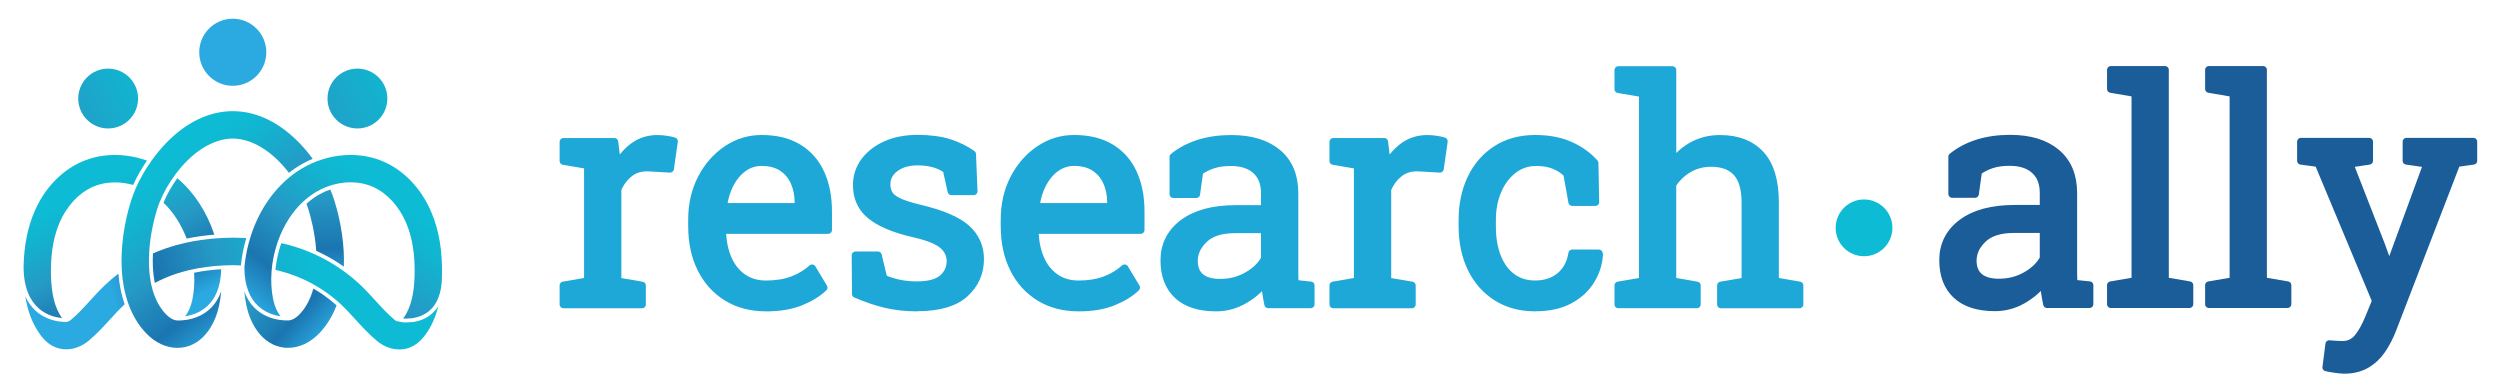
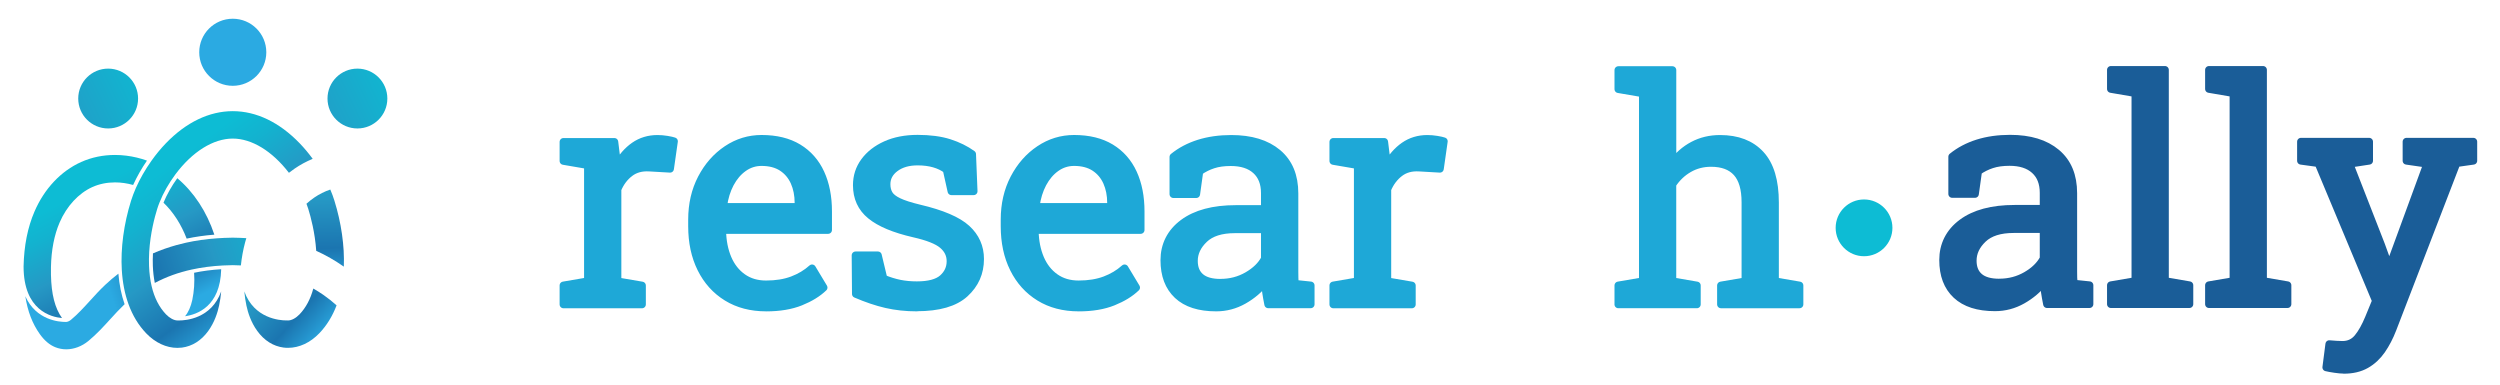
<svg xmlns="http://www.w3.org/2000/svg" xmlns:xlink="http://www.w3.org/1999/xlink" id="Layer_1" viewBox="0 0 650 100">
  <defs>
    <linearGradient id="linear-gradient" x1="41.07" y1="40.25" x2="57.99" y2="74.32" gradientUnits="userSpaceOnUse">
      <stop offset="0" stop-color="#0dbcd4" />
      <stop offset=".17" stop-color="#13b2cf" />
      <stop offset=".45" stop-color="#2599c5" />
      <stop offset=".45" stop-color="#2699c5" />
      <stop offset=".75" stop-color="#1b75b0" />
      <stop offset=".99" stop-color="#2baae2" />
    </linearGradient>
    <linearGradient id="linear-gradient-2" x1="79.53" y1="62.16" x2="28.94" y2="78.6" xlink:href="#linear-gradient" />
    <linearGradient id="linear-gradient-3" x1="18.9" y1="51.26" x2="35.82" y2="85.33" xlink:href="#linear-gradient" />
    <linearGradient id="linear-gradient-4" x1="102.61" y1="51.24" x2="74.41" y2="87.42" xlink:href="#linear-gradient" />
    <linearGradient id="linear-gradient-5" x1="84.81" y1="78.41" x2="34.22" y2="94.85" xlink:href="#linear-gradient" />
    <linearGradient id="linear-gradient-6" x1="78.34" y1="58.49" x2="27.75" y2="74.93" xlink:href="#linear-gradient" />
    <linearGradient id="linear-gradient-7" x1="83.95" y1="31.6" x2="84.89" y2="75.54" xlink:href="#linear-gradient" />
    <linearGradient id="linear-gradient-8" x1="55.77" y1="63.79" x2="84.03" y2="89.02" xlink:href="#linear-gradient" />
    <linearGradient id="linear-gradient-9" x1="43.95" y1="43.07" x2="71.49" y2="79.94" xlink:href="#linear-gradient" />
    <linearGradient id="linear-gradient-10" x1="36.19" y1="42.67" x2="53.11" y2="76.74" xlink:href="#linear-gradient" />
    <linearGradient id="New_Gradient_Swatch_copy_2" x1="110.05" y1="17.46" x2="54.07" y2="44.14" gradientUnits="userSpaceOnUse">
      <stop offset="0" stop-color="#0dbcd4" />
      <stop offset=".21" stop-color="#13b2cf" />
      <stop offset=".56" stop-color="#2599c5" />
      <stop offset=".57" stop-color="#2699c5" />
      <stop offset=".99" stop-color="#2baae2" />
    </linearGradient>
    <linearGradient id="New_Gradient_Swatch_copy_2-2" x1="45.23" y1="17.46" x2="-10.74" y2="44.14" xlink:href="#New_Gradient_Swatch_copy_2" />
  </defs>
  <path d="M518.69,79.9c-4.4,0-7.74-1.07-10.04-3.22s-3.44-5.17-3.44-9.08,1.64-7.23,4.92-9.66c3.28-2.43,7.83-3.65,13.67-3.65h7.54v-4.14c0-2.55-.77-4.53-2.32-5.93-1.55-1.41-3.73-2.11-6.54-2.11-1.77,0-3.31.21-4.61.64-1.3.43-2.49,1.02-3.55,1.78l-.82,5.9h-5.93v-9.68c1.9-1.54,4.11-2.7,6.64-3.5,2.52-.79,5.32-1.19,8.4-1.19,5.13,0,9.15,1.22,12.07,3.67,2.92,2.45,4.37,5.95,4.37,10.5v20.34c0,.55,0,1.08.02,1.6s.05,1.04.1,1.56l4.1.43v4.92h-11.05c-.23-1.15-.42-2.17-.55-3.08-.13-.91-.22-1.82-.27-2.73-1.48,1.9-3.34,3.48-5.56,4.74-2.23,1.26-4.6,1.89-7.13,1.89ZM519.82,73.46c2.55,0,4.88-.61,6.99-1.83s3.62-2.69,4.53-4.41v-7.65h-7.81c-3.54,0-6.2.85-7.97,2.54s-2.65,3.58-2.65,5.66c0,1.85.57,3.26,1.72,4.24,1.15.98,2.88,1.46,5.19,1.46Z" fill="#1a5d98" stroke="#1a5d98" stroke-linecap="round" stroke-linejoin="round" stroke-width="2" />
  <path d="M548.83,79.08v-4.92l6.37-1.09V24.22l-6.37-1.09v-4.96h14.06v54.9l6.36,1.09v4.92h-20.42Z" fill="#1a5d98" stroke="#1a5d98" stroke-linecap="round" stroke-linejoin="round" stroke-width="2" />
  <path d="M574.33,79.08v-4.92l6.37-1.09V24.22l-6.37-1.09v-4.96h14.06v54.9l6.36,1.09v4.92h-20.42Z" fill="#1a5d98" stroke="#1a5d98" stroke-linecap="round" stroke-linejoin="round" stroke-width="2" />
  <path d="M609.4,96.14c-.6,0-1.38-.07-2.34-.21-.96-.14-1.71-.28-2.23-.41l.78-6.05c.44.05,1.05.1,1.83.14.78.04,1.31.06,1.6.06,1.64,0,2.97-.62,4-1.87,1.03-1.25,1.98-2.96,2.87-5.12l1.83-4.45-14.96-35.81-4.53-.62v-4.96h17.73v4.96l-5.12.78,8.24,21.12,1.99,5.51h.23l9.76-26.63-5.39-.78v-4.96h17.38v4.96l-4.37.62-16.63,43.15c-.78,2.03-1.73,3.85-2.83,5.45-1.11,1.6-2.46,2.86-4.06,3.77-1.6.91-3.53,1.37-5.8,1.37Z" fill="#1a5d98" stroke="#1a5d98" stroke-linecap="round" stroke-linejoin="round" stroke-width="2" />
  <path d="M146.5,79.13v-4.92l6.36-1.09v-30.18l-6.36-1.09v-4.96h13.24l.66,5.39.08.74c1.2-2.16,2.67-3.85,4.43-5.08,1.76-1.22,3.77-1.83,6.03-1.83.81,0,1.63.07,2.48.21.85.14,1.45.28,1.82.41l-1.02,7.15-5.35-.31c-2.03-.13-3.74.33-5.12,1.39-1.38,1.05-2.45,2.47-3.2,4.24v23.94l6.37,1.09v4.92h-20.42Z" fill="#1ea8d7" stroke="#1ea8d7" stroke-linecap="round" stroke-linejoin="round" stroke-width="2" />
  <path d="M199.18,79.95c-3.9,0-7.3-.89-10.19-2.67s-5.12-4.26-6.7-7.44c-1.58-3.18-2.36-6.85-2.36-11.01v-1.72c0-4.01.83-7.59,2.48-10.76,1.65-3.16,3.85-5.66,6.6-7.5,2.75-1.84,5.75-2.75,9-2.75,3.8,0,6.98.78,9.55,2.34,2.56,1.56,4.5,3.75,5.8,6.58,1.3,2.83,1.95,6.15,1.95,9.98v4.8h-27.41l-.12.19c.05,2.71.53,5.11,1.42,7.21.9,2.1,2.19,3.74,3.89,4.94,1.69,1.2,3.72,1.8,6.09,1.8,2.6,0,4.89-.37,6.85-1.11,1.96-.74,3.66-1.76,5.1-3.06l3.01,5c-1.51,1.46-3.51,2.69-5.99,3.69-2.49,1-5.47,1.5-8.96,1.5ZM188.13,53.79h19.48v-1.02c0-2.03-.36-3.85-1.07-5.45-.72-1.6-1.78-2.86-3.2-3.79-1.42-.92-3.2-1.39-5.33-1.39-1.72,0-3.28.5-4.69,1.5-1.41,1-2.56,2.36-3.48,4.08-.91,1.72-1.51,3.67-1.8,5.86l.08.2Z" fill="#1ea8d7" stroke="#1ea8d7" stroke-linecap="round" stroke-linejoin="round" stroke-width="2" />
  <path d="M238.38,79.95c-2.84,0-5.49-.29-7.97-.86s-5.1-1.46-7.89-2.66l-.08-10.04h5.82l1.45,6.05c1.46.6,2.87,1.03,4.24,1.31,1.37.27,2.84.41,4.43.41,3.12,0,5.36-.6,6.72-1.8,1.35-1.2,2.03-2.68,2.03-4.45,0-1.67-.68-3.08-2.05-4.24-1.37-1.16-3.85-2.14-7.44-2.95-5.1-1.17-8.86-2.74-11.26-4.71-2.41-1.96-3.61-4.59-3.61-7.87,0-2.29.66-4.34,1.99-6.15,1.33-1.81,3.17-3.25,5.54-4.32,2.37-1.07,5.13-1.6,8.28-1.6s5.94.36,8.22,1.09c2.28.73,4.26,1.71,5.96,2.93l.39,9.64h-5.78l-1.25-5.62c-.91-.68-1.99-1.2-3.24-1.56-1.25-.36-2.68-.55-4.29-.55-2.4,0-4.34.56-5.84,1.68s-2.25,2.53-2.25,4.22c0,.99.21,1.85.64,2.58.43.73,1.26,1.39,2.48,1.97,1.22.59,3.02,1.17,5.39,1.74,5.88,1.38,9.99,3.14,12.32,5.27,2.33,2.13,3.5,4.76,3.5,7.89,0,3.57-1.32,6.55-3.96,8.96-2.64,2.41-6.8,3.61-12.48,3.61Z" fill="#1ea8d7" stroke="#1ea8d7" stroke-linecap="round" stroke-linejoin="round" stroke-width="2" />
  <path d="M280.44,79.95c-3.9,0-7.3-.89-10.19-2.67s-5.12-4.26-6.7-7.44c-1.58-3.18-2.36-6.85-2.36-11.01v-1.72c0-4.01.83-7.59,2.48-10.76,1.65-3.16,3.85-5.66,6.6-7.5,2.75-1.84,5.75-2.75,9-2.75,3.8,0,6.98.78,9.55,2.34,2.56,1.56,4.5,3.75,5.8,6.58,1.3,2.83,1.95,6.15,1.95,9.98v4.8h-27.41l-.12.19c.05,2.71.53,5.11,1.42,7.21.9,2.1,2.19,3.74,3.89,4.94,1.69,1.2,3.72,1.8,6.09,1.8,2.6,0,4.89-.37,6.85-1.11,1.96-.74,3.66-1.76,5.1-3.06l3.01,5c-1.51,1.46-3.51,2.69-5.99,3.69-2.49,1-5.47,1.5-8.96,1.5ZM269.39,53.79h19.48v-1.02c0-2.03-.36-3.85-1.07-5.45-.72-1.6-1.78-2.86-3.2-3.79-1.42-.92-3.2-1.39-5.33-1.39-1.72,0-3.28.5-4.69,1.5-1.41,1-2.56,2.36-3.48,4.08-.91,1.72-1.51,3.67-1.8,5.86l.08.2Z" fill="#1ea8d7" stroke="#1ea8d7" stroke-linecap="round" stroke-linejoin="round" stroke-width="2" />
  <path d="M316.21,79.95c-4.4,0-7.75-1.07-10.04-3.22s-3.44-5.17-3.44-9.08,1.64-7.23,4.92-9.66c3.28-2.43,7.83-3.65,13.67-3.65h7.54v-4.14c0-2.55-.78-4.53-2.32-5.93-1.55-1.41-3.73-2.11-6.54-2.11-1.77,0-3.31.21-4.61.64-1.3.43-2.49,1.02-3.55,1.78l-.82,5.9h-5.94v-9.68c1.9-1.54,4.11-2.7,6.64-3.5,2.53-.79,5.32-1.19,8.4-1.19,5.13,0,9.15,1.22,12.07,3.67,2.92,2.45,4.37,5.95,4.37,10.5v20.34c0,.55,0,1.08.02,1.6.01.52.04,1.04.1,1.56l4.1.43v4.92h-11.05c-.23-1.15-.42-2.17-.55-3.08-.13-.91-.22-1.82-.27-2.73-1.48,1.9-3.34,3.48-5.56,4.74-2.23,1.26-4.6,1.89-7.13,1.89ZM317.34,73.51c2.55,0,4.88-.61,6.99-1.83,2.11-1.22,3.62-2.69,4.53-4.41v-7.65h-7.81c-3.54,0-6.2.85-7.97,2.54-1.77,1.69-2.66,3.58-2.66,5.66,0,1.85.57,3.26,1.72,4.24,1.15.98,2.88,1.46,5.19,1.46Z" fill="#1ea8d7" stroke="#1ea8d7" stroke-linecap="round" stroke-linejoin="round" stroke-width="2" />
  <path d="M346.66,79.13v-4.92l6.36-1.09v-30.18l-6.36-1.09v-4.96h13.24l.66,5.39.08.74c1.2-2.16,2.67-3.85,4.43-5.08,1.76-1.22,3.77-1.83,6.03-1.83.81,0,1.63.07,2.48.21.85.14,1.45.28,1.82.41l-1.02,7.15-5.35-.31c-2.03-.13-3.74.33-5.12,1.39-1.38,1.05-2.45,2.47-3.2,4.24v23.94l6.37,1.09v4.92h-20.42Z" fill="#1ea8d7" stroke="#1ea8d7" stroke-linecap="round" stroke-linejoin="round" stroke-width="2" />
-   <path d="M399.18,79.95c-3.83,0-7.16-.89-10-2.67s-5.04-4.26-6.6-7.44-2.34-6.85-2.34-11.01v-1.64c0-4.01.75-7.6,2.26-10.78s3.68-5.69,6.52-7.54c2.84-1.85,6.22-2.77,10.15-2.77,3.41,0,6.4.56,8.96,1.68,2.56,1.12,4.72,2.66,6.46,4.61l.2,10.15h-6.01l-1.33-7.38c-.88-.91-1.99-1.64-3.32-2.19-1.33-.55-2.89-.82-4.69-.82-2.29,0-4.3.68-6.03,2.03-1.73,1.35-3.08,3.16-4.04,5.43-.96,2.26-1.44,4.79-1.44,7.58v1.64c0,3.07.45,5.74,1.35,8,.9,2.26,2.19,4.02,3.87,5.25,1.68,1.24,3.68,1.85,5.99,1.85,2.6,0,4.76-.72,6.48-2.15s2.77-3.4,3.16-5.9h6.91l.08.23c-.13,2.42-.85,4.69-2.15,6.79-1.3,2.11-3.16,3.81-5.56,5.1-2.41,1.29-5.37,1.93-8.88,1.93Z" fill="#1ea8d7" stroke="#1ea8d7" stroke-linecap="round" stroke-linejoin="round" stroke-width="2" />
  <path d="M420.77,79.13v-4.92l6.37-1.09V24.27l-6.37-1.09v-4.96h14.06v24.29c1.46-2.03,3.24-3.6,5.35-4.72,2.11-1.12,4.45-1.68,7.03-1.68,4.53,0,8.04,1.35,10.54,4.06,2.5,2.71,3.75,6.87,3.75,12.5v20.46l6.37,1.09v4.92h-20.42v-4.92l6.36-1.09v-20.54c0-3.49-.75-6.06-2.25-7.73-1.5-1.67-3.73-2.5-6.7-2.5-2.11,0-4.03.5-5.76,1.5s-3.16,2.36-4.28,4.08v25.19l6.36,1.09v4.92h-20.42Z" fill="#1ea8d7" stroke="#1ea8d7" stroke-linecap="round" stroke-linejoin="round" stroke-width="2" />
  <circle cx="484.65" cy="59.24" r="7.38" fill="#0dbcd4" />
  <path d="M46.09,46.34c-1.47,2.04-2.7,4.22-3.58,6.36,2.55,2.45,4.62,5.67,6.02,9.34,2.31-.49,4.67-.83,7.2-1.03-1.98-5.96-5.29-11.01-9.63-14.68Z" fill="url(#linear-gradient)" />
  <path d="M27.39,74.03c-1.44,1.35-2.74,2.78-3.99,4.16-1.65,1.81-3.21,3.52-4.96,4.97-.45.37-.91.52-1.18.54,0,0-.11,0-.3,0-1.5,0-7.58-.4-10.38-6.68.61,3.95,1.85,7.14,3.77,9.84,1.2,1.68,2.51,2.8,4.02,3.41.89.36,1.85.55,2.84.55,2.02,0,4.07-.77,5.77-2.17,2.14-1.76,3.95-3.75,5.7-5.67,1.22-1.34,2.38-2.61,3.61-3.78.04-.03.07-.07.11-.1-.84-2.41-1.38-5.08-1.62-7.95-1.18.9-2.31,1.86-3.37,2.86Z" fill="url(#linear-gradient-2)" />
  <path d="M34.62,48.08c.97-2.13,2.2-4.3,3.59-6.32-1.73-.62-3.51-1.05-5.32-1.28-1-.13-2.01-.19-3-.19-3.13,0-6.08.62-8.79,1.83-5.26,2.36-9.57,6.94-12.13,12.88-1.78,4.11-2.73,8.92-2.84,14.29,0,11.39,7.15,13.15,9.99,13.4-1.85-2.6-2.76-6.17-2.87-11.22-.01-.71-.02-1.39,0-2.03.09-4.44.85-8.35,2.26-11.61,1.83-4.24,4.93-7.59,8.51-9.2,1.79-.8,3.77-1.21,5.89-1.21,1.57,0,3.15.23,4.71.67Z" fill="url(#linear-gradient-3)" />
-   <path d="M99.94,42.12c-2.71-1.22-5.67-1.83-8.79-1.83-.99,0-2,.06-3,.19-2.01.26-4,.76-5.9,1.5-1.8.7-3.51,1.6-5.1,2.68-.61.42-1.22.87-1.8,1.35-4.68,3.81-8.21,9.2-10.22,15.59-.17.54-.33,1.09-.47,1.63-.55,2.08-.93,4.19-1.12,6.29,0,10.11,6.24,12.26,9.41,12.7-.82-.95-1.52-2.47-1.9-4.25-.5-2.37-.65-4.88-.44-7.48.14-1.8.46-3.63.94-5.43.24-.89.51-1.77.82-2.62,1.44-3.96,3.66-7.41,6.41-9.98.76-.71,1.56-1.36,2.4-1.92,1.48-1.02,3.11-1.8,4.84-2.34,1.69-.53,3.42-.8,5.12-.8,2.12,0,4.1.41,5.89,1.21,3.58,1.61,6.68,4.96,8.51,9.2,1.64,3.79,2.38,8.25,2.26,13.64-.11,5.07-1.03,8.65-2.89,11.26-.03.04-.05.07-.08.11.21.01.45.02.71.02,3.18,0,8.62-1.22,9.31-9.4.03-.58.06-1.17.07-1.82.14-6.43-.79-11.87-2.84-16.62-2.57-5.94-6.88-10.51-12.13-12.88Z" fill="url(#linear-gradient-4)" />
-   <path d="M106.84,83.76c-.49.05-.93.07-1.31.07h0c-.27,0-.51,0-.73-.02-.01,0-.03,0-.04,0l-1.65-.32h0c-.17-.08-.34-.18-.51-.33-1.75-1.44-3.31-3.15-4.96-4.97-1.26-1.38-2.56-2.81-3.99-4.16-1.28-1.2-2.65-2.34-4.09-3.39-.25-.18-.5-.36-.76-.54-2.34-1.63-4.71-2.98-7.25-4.11-2.03-.91-4.19-1.68-6.43-2.29-.65-.18-1.32-.34-1.98-.49-.24.69-.46,1.4-.65,2.12-.43,1.61-.71,3.24-.87,4.85,3.52.81,6.72,2.02,9.75,3.69,1.13.62,2.26,1.32,3.35,2.09,1.31.91,2.55,1.91,3.69,2.96.11.1.23.21.34.32,1.24,1.17,2.4,2.44,3.62,3.78,1.75,1.92,3.56,3.91,5.7,5.67,1.7,1.4,3.74,2.17,5.77,2.17.99,0,1.95-.18,2.84-.55,1.5-.62,2.81-1.73,4.02-3.41,1.5-2.1,2.57-4.48,3.26-7.28-.42.66-.9,1.22-1.41,1.69-1.32,1.28-3.15,2.24-5.72,2.49Z" fill="url(#linear-gradient-5)" />
+   <path d="M99.94,42.12Z" fill="url(#linear-gradient-4)" />
  <path d="M64.02,61.92c-1.04-.06-2.1-.11-3.18-.12h-.43s-.21,0-.21,0c-1.29.02-2.56.07-3.78.16-2.86.2-5.51.58-8.09,1.15-.81.18-1.62.38-2.41.6-2.13.59-4.2,1.32-6.15,2.17-.06,1.1-.07,2.19-.03,3.24.06,1.59.23,3.07.51,4.44,2.98-1.58,6.13-2.72,9.6-3.48,2.51-.55,5.25-.91,8.13-1.06.84-.04,1.7-.07,2.55-.08.71,0,1.4.03,2.1.07.21-2,.57-4.02,1.1-6,.09-.35.2-.71.31-1.07Z" fill="url(#linear-gradient-6)" />
  <path d="M85.88,49.28c-1.48.5-2.87,1.2-4.16,2.08-.7.48-1.39,1.02-2.04,1.61.17.46.33.9.47,1.34.64,2.05,1.75,6.17,2.07,10.91,2.5,1.13,4.84,2.47,7.14,4.08.01,0,.03.02.04.03.2-5.38-.67-11.43-2.45-17.15-.29-.94-.65-1.91-1.07-2.9Z" fill="url(#linear-gradient-7)" />
  <path d="M84.17,76.74c-.88-.62-1.79-1.19-2.71-1.72-.73,2.73-1.93,4.98-3.57,6.7-.94.99-2.09,1.6-3,1.6-.07,0-.13,0-.2-.01-.04,0-.13,0-.27,0-1.6,0-8.36-.44-10.9-7.55.11,1.25.3,2.48.55,3.69.37,1.75,1.16,4.32,2.82,6.6,1.79,2.48,4.16,3.97,6.84,4.32.38.05.78.07,1.17.07,2.9,0,5.79-1.35,8.13-3.8,1.91-1.99,3.41-4.43,4.48-7.25-1.04-.94-2.17-1.83-3.35-2.66Z" fill="url(#linear-gradient-8)" />
  <path d="M77.92,37.26c-5.27-5.47-11.28-8.36-17.4-8.36h0c-6.11,0-12.13,2.89-17.4,8.36-1.32,1.37-2.58,2.9-3.75,4.55-1.59,2.24-2.99,4.68-4.04,7.06-.49,1.12-.91,2.23-1.25,3.3-1.89,6.04-2.75,12.44-2.41,18.04.19,3.24.78,6.23,1.74,8.88,1.07,2.95,2.61,5.49,4.59,7.56,2.35,2.45,5.23,3.8,8.13,3.8.39,0,.78-.03,1.17-.07,2.68-.35,5.05-1.84,6.84-4.32,1.66-2.29,2.45-4.85,2.82-6.6.26-1.21.44-2.44.55-3.69-2.54,7.12-9.3,7.55-10.9,7.55-.13,0-.22,0-.27,0-.06,0-.13,0-.19,0-.91,0-2.05-.61-3-1.6-1.77-1.85-3.02-4.31-3.73-7.33-.37-1.59-.6-3.36-.67-5.25-.04-1.18-.03-2.4.04-3.63.29-4.87,1.43-9.11,2.09-11.21.17-.53.36-1.09.59-1.65.98-2.47,2.41-5,4.13-7.31,4.41-5.91,9.84-9.3,14.91-9.31,4.95,0,10.25,3.24,14.61,8.9.48-.38.98-.74,1.47-1.08,1.47-1.01,3.06-1.87,4.71-2.55-1.06-1.46-2.2-2.81-3.38-4.04Z" fill="url(#linear-gradient-9)" />
  <path d="M57.5,70c-2.48.15-4.84.46-7.03.92.16,2.44,0,4.81-.47,7.05-.38,1.79-1.07,3.3-1.89,4.25,3.11-.43,9.19-2.52,9.4-12.22Z" fill="url(#linear-gradient-10)" />
  <circle cx="92.93" cy="25.62" r="7.78" fill="url(#New_Gradient_Swatch_copy_2)" />
  <circle cx="28.12" cy="25.62" r="7.78" fill="url(#New_Gradient_Swatch_copy_2-2)" />
  <circle cx="60.52" cy="13.59" r="8.72" fill="#2baae2" />
</svg>